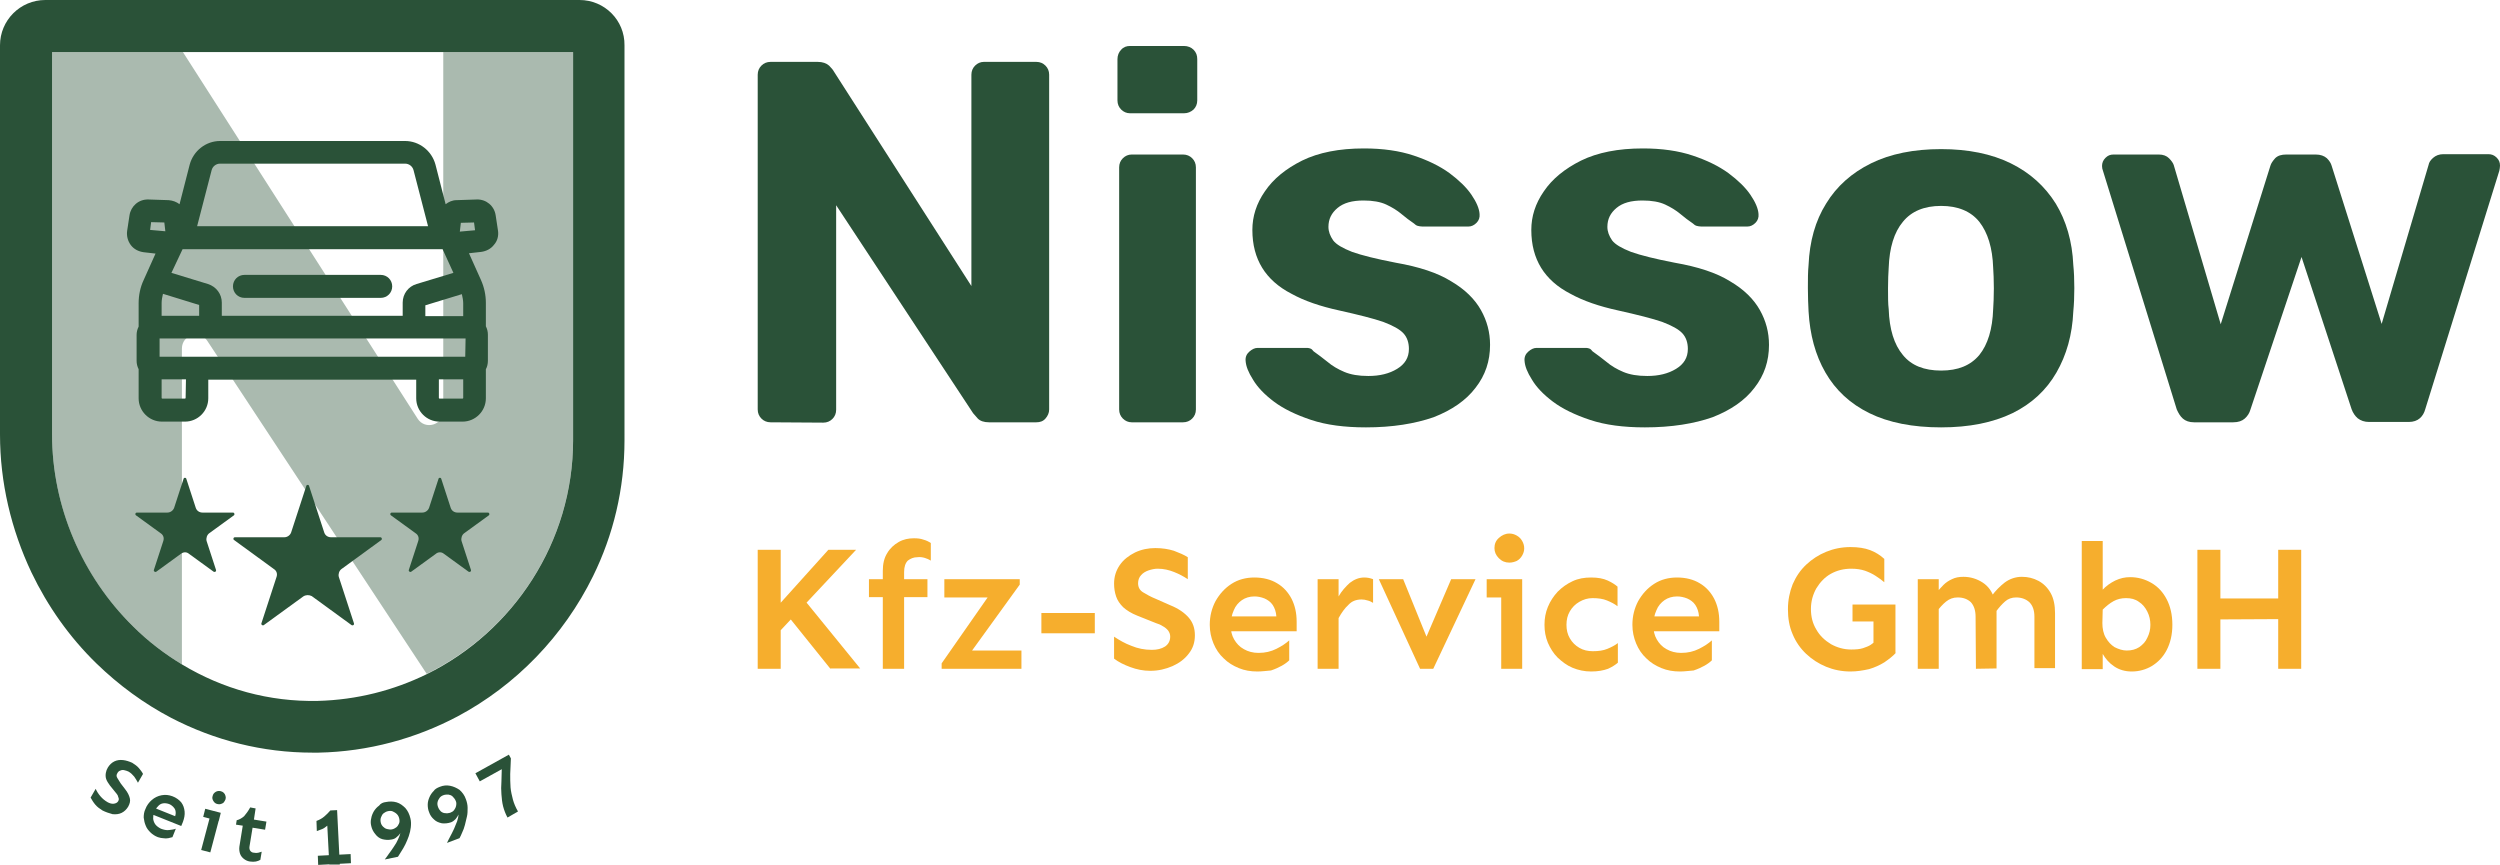
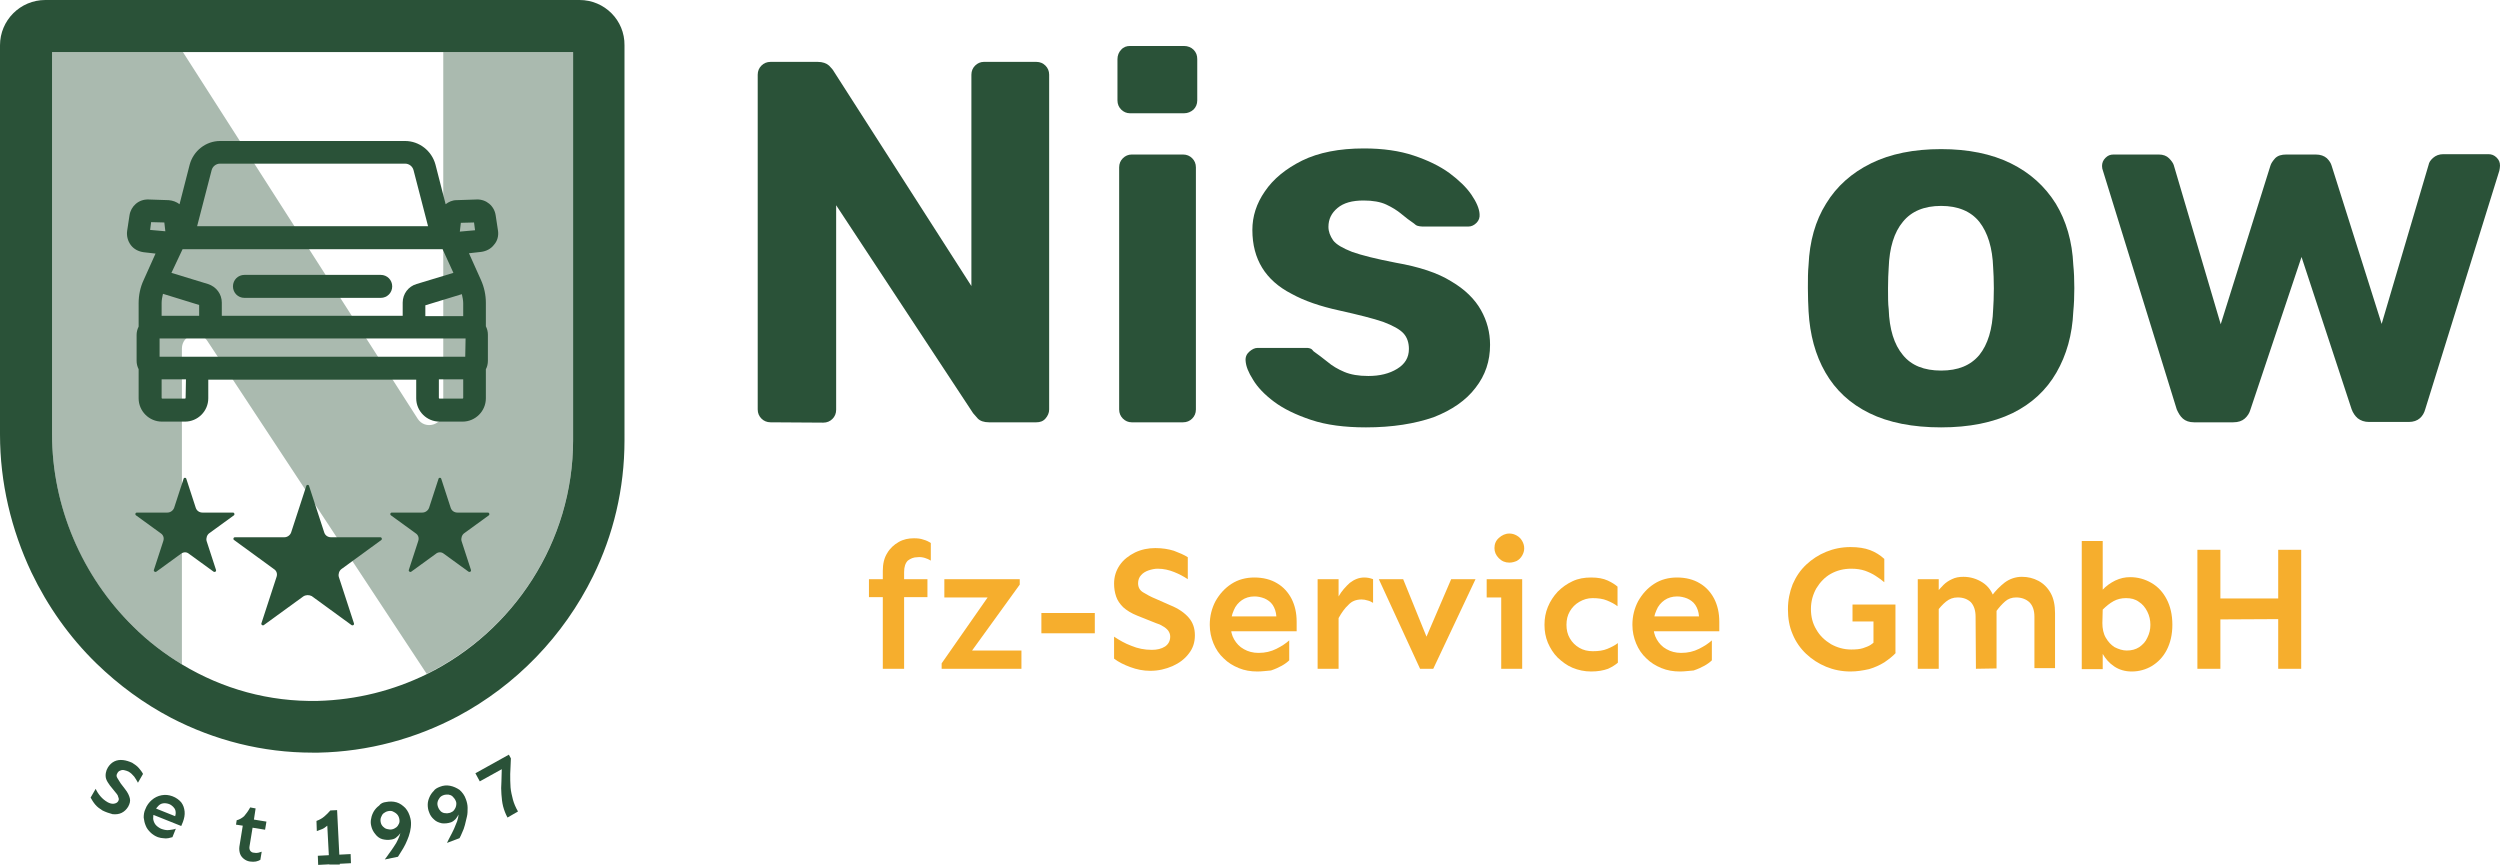
<svg xmlns="http://www.w3.org/2000/svg" version="1.1" id="Ebene_1" x="0px" y="0px" viewBox="0 0 739.4 255.8" style="enable-background:new 0 0 739.4 255.8;" xml:space="preserve">
  <style type="text/css">
	.st0{fill:#2A5238;}
	.st1{fill:#F6AE2D;}
	.st2{fill:none;stroke:#000000;stroke-width:3;stroke-miterlimit:10;}
	.st3{fill:none;stroke:#000000;stroke-width:5;stroke-miterlimit:10;}
	.st4{fill:none;stroke:#2A5238;stroke-width:5;stroke-miterlimit:10;}
	.st5{fill:#FFFFFF;}
	.st6{fill:none;stroke:#2A5238;stroke-width:3;stroke-miterlimit:10;}
	.st7{fill:#F6AE2D;stroke:#F6AE2D;stroke-width:3;stroke-miterlimit:10;}
	.st8{fill:#FCEBCA;stroke:#FCEBCA;stroke-width:3;stroke-miterlimit:10;}
	.st9{fill:none;stroke:#F6AE2D;stroke-width:2;stroke-miterlimit:10;}
	.st10{fill:none;}
	.st11{opacity:0.4;fill:#2A5238;enable-background:new    ;}
	.st12{fill-rule:evenodd;clip-rule:evenodd;fill:#2A5238;}
	.st13{fill-rule:evenodd;clip-rule:evenodd;fill:#FFFFFF;}
	.st14{fill-rule:evenodd;clip-rule:evenodd;fill:#2A5238;stroke:#2A5238;stroke-width:5;stroke-miterlimit:10;}
	.st15{opacity:0.4;fill:#FFFFFF;enable-background:new    ;}
	.st16{fill-rule:evenodd;clip-rule:evenodd;fill:#F6AE2D;}
	.st17{opacity:0.4;}
	.st18{fill:#AABAAF;}
</style>
  <g>
    <g>
      <g>
        <g>
-           <path class="st1" d="M224.1,197.8v-35.2h6.8v35.2H224.1z M229.4,188l-3.4-4.3l19-21.1h8.2L229.4,188z M245.6,197.8l-13.9-17.3      l5.2-4.3l17.5,21.5h-8.8V197.8z" />
-         </g>
+           </g>
        <g>
          <path class="st1" d="M257,176.6v-5.3h17.3v5.3H257z M261.1,197.8v-29c0-2,0.4-3.8,1.3-5.2c0.8-1.4,2-2.5,3.4-3.3      s2.9-1.1,4.5-1.1c1.1,0,2,0.1,2.8,0.4c0.8,0.2,1.6,0.6,2.2,1v5.2c-0.5-0.3-1.1-0.6-1.8-0.8c-0.7-0.2-1.4-0.3-2.2-0.2      c-1.1,0-2,0.4-2.8,1c-0.7,0.7-1.1,1.8-1.1,3.4v28.6L261.1,197.8L261.1,197.8z" />
        </g>
        <g>
          <path class="st1" d="M278.5,197.8v-1.6l13.6-19.5h-12.8v-5.4h22.3v1.6l-14.1,19.5h14.6v5.4H278.5z" />
        </g>
        <g>
          <path class="st1" d="M308,187.3v-6h15.8v6H308z" />
        </g>
        <g>
          <path class="st1" d="M340.2,198.4c-2.1,0-4-0.4-5.9-1.1c-1.9-0.7-3.5-1.5-4.8-2.5v-6.5c1.5,1,3.2,2,5.1,2.7      c1.9,0.8,3.9,1.2,6.1,1.2c1.5,0,2.8-0.3,3.9-1c1-0.7,1.5-1.7,1.5-2.9c0-0.7-0.2-1.2-0.6-1.8c-0.4-0.5-1-1-1.6-1.3      c-0.6-0.4-1.3-0.7-2-0.9l-5.5-2.2c-1.8-0.7-3.2-1.6-4.2-2.5c-1-1-1.7-2-2.1-3.2s-0.6-2.4-0.6-3.8c0-2.1,0.6-3.9,1.7-5.5      s2.7-2.8,4.5-3.7c1.9-0.9,3.9-1.3,6-1.3s3.9,0.3,5.5,0.8c1.6,0.6,3,1.2,4.1,1.9v6.5c-1.2-0.8-2.5-1.5-4-2.1s-3.1-1-4.9-1      c-0.9,0-1.8,0.2-2.7,0.5c-0.9,0.3-1.7,0.8-2.2,1.4c-0.6,0.6-0.9,1.5-0.9,2.4c0,1.2,0.5,2.1,1.5,2.7c1,0.6,2.2,1.3,3.7,1.9      l4.3,1.9c2.5,1,4.3,2.3,5.5,3.7s1.8,3.1,1.8,5.2c0,2.1-0.6,3.9-1.8,5.4c-1.2,1.6-2.8,2.8-4.8,3.7      C344.7,197.9,342.6,198.4,340.2,198.4z" />
        </g>
        <g>
          <path class="st1" d="M371.9,198.6c-2,0-3.8-0.3-5.5-1s-3.2-1.6-4.5-2.9c-1.3-1.2-2.3-2.7-3-4.4s-1.1-3.5-1.1-5.5      c0-2.6,0.6-4.9,1.7-7c1.2-2.1,2.7-3.8,4.7-5.1s4.3-1.9,6.8-1.9c2.6,0,4.9,0.6,6.7,1.7c1.9,1.1,3.3,2.7,4.3,4.6      c1,2,1.5,4.2,1.5,6.8v2.8h-20v-4.4h14c-0.1-1.4-0.5-2.5-1.1-3.4s-1.5-1.5-2.4-1.9c-1-0.4-2-0.6-3-0.6c-1.4,0-2.7,0.4-3.7,1.1      c-1,0.7-1.9,1.7-2.4,3c-0.6,1.3-0.9,2.8-0.9,4.5c0,1.5,0.3,2.9,1,4.1c0.7,1.2,1.6,2.2,2.9,2.9c1.2,0.7,2.7,1.1,4.3,1.1      c2,0,3.7-0.4,5.3-1.2c1.6-0.8,2.8-1.6,3.8-2.5v5.9c-0.5,0.5-1.3,1.1-2.2,1.6c-0.9,0.5-2,1-3.2,1.4      C374.5,198.4,373.3,198.6,371.9,198.6z" />
        </g>
        <g>
          <path class="st1" d="M389.7,197.8v-26.5h6.2v26.5H389.7z M395.9,182.8v-6.4c0.9-1.6,2.1-2.9,3.3-4c1.3-1,2.7-1.6,4.3-1.6      c1,0,1.8,0.2,2.6,0.5v7c-0.5-0.3-1.1-0.6-1.6-0.7c-0.6-0.2-1.2-0.3-1.8-0.3c-1.6,0-2.9,0.5-3.9,1.6      C397.7,179.9,396.8,181.2,395.9,182.8z" />
        </g>
        <g>
          <path class="st1" d="M420,197.8l-12.2-26.5h7.2l6.9,17l7.3-17h7.2l-12.5,26.5H420z" />
        </g>
        <g>
          <path class="st1" d="M439.7,176.7v-5.4h10.4v5.4H439.7z M446.4,166.4c-1.2,0-2.2-0.4-3.1-1.3c-0.9-0.9-1.3-1.9-1.3-3      c0-1.2,0.4-2.2,1.3-3s1.9-1.3,3.1-1.3c0.8,0,1.5,0.2,2.2,0.6c0.7,0.4,1.2,0.9,1.6,1.6c0.4,0.7,0.6,1.4,0.6,2.2      c0,0.7-0.2,1.4-0.6,2.1c-0.4,0.7-0.9,1.2-1.6,1.6C447.9,166.2,447.2,166.4,446.4,166.4z M444,197.8v-26.5h6.2v26.5H444z" />
        </g>
        <g>
          <path class="st1" d="M470.6,198.6c-2,0-3.8-0.4-5.5-1.1c-1.7-0.7-3.1-1.8-4.4-3c-1.3-1.3-2.2-2.8-2.9-4.4c-0.7-1.7-1-3.4-1-5.3      c0-1.9,0.3-3.6,1-5.3s1.7-3.2,2.9-4.5c1.3-1.3,2.7-2.3,4.4-3.1c1.7-0.8,3.5-1.1,5.5-1.1s3.6,0.3,4.9,0.9      c1.3,0.6,2.2,1.2,2.9,1.8v5.8c-0.9-0.7-1.9-1.2-3.1-1.7s-2.6-0.7-4.3-0.7c-1.4,0-2.7,0.4-3.9,1.1c-1.2,0.7-2.1,1.6-2.8,2.8      c-0.7,1.2-1,2.5-1,4s0.3,2.8,1,4s1.6,2.1,2.8,2.8c1.2,0.7,2.5,1,4,1c1.7,0,3.1-0.2,4.3-0.7c1.2-0.5,2.2-1,3.1-1.7v5.8      c-0.7,0.6-1.6,1.2-2.9,1.8C474.2,198.3,472.6,198.6,470.6,198.6z" />
        </g>
        <g>
          <path class="st1" d="M496.9,198.6c-2,0-3.8-0.3-5.5-1s-3.2-1.6-4.5-2.9c-1.3-1.2-2.3-2.7-3-4.4s-1.1-3.5-1.1-5.5      c0-2.6,0.6-4.9,1.7-7c1.2-2.1,2.7-3.8,4.7-5.1s4.3-1.9,6.8-1.9c2.6,0,4.9,0.6,6.7,1.7c1.9,1.1,3.3,2.7,4.3,4.6      c1,2,1.5,4.2,1.5,6.8v2.8h-20v-4.4h14c-0.1-1.4-0.5-2.5-1.1-3.4s-1.5-1.5-2.4-1.9c-1-0.4-2-0.6-3-0.6c-1.4,0-2.7,0.4-3.7,1.1      c-1,0.7-1.9,1.7-2.4,3c-0.6,1.3-0.9,2.8-0.9,4.5c0,1.5,0.3,2.9,1,4.1c0.7,1.2,1.6,2.2,2.9,2.9c1.2,0.7,2.7,1.1,4.3,1.1      c2,0,3.7-0.4,5.3-1.2c1.6-0.8,2.8-1.6,3.8-2.5v5.9c-0.5,0.5-1.3,1.1-2.2,1.6c-0.9,0.5-2,1-3.2,1.4      C499.5,198.4,498.2,198.6,496.9,198.6z" />
        </g>
        <g>
-           <path class="st1" d="M547.3,198.6c-2.6,0-5-0.5-7.2-1.4s-4.2-2.2-5.9-3.8s-3.1-3.6-4-5.8c-1-2.3-1.4-4.7-1.4-7.4      s0.5-5.1,1.4-7.4c1-2.3,2.3-4.2,4-5.8s3.7-2.9,5.9-3.8c2.2-0.9,4.6-1.4,7.2-1.4c2.3,0,4.2,0.3,5.8,0.9c1.6,0.6,3,1.5,4.2,2.6      v6.9c-0.8-0.7-1.7-1.3-2.6-1.9c-0.9-0.6-2-1.1-3.1-1.5c-1.2-0.4-2.5-0.6-4.1-0.6c-2.2,0-4.2,0.5-6,1.5s-3.2,2.5-4.3,4.3      c-1,1.8-1.6,3.8-1.6,6.1s0.5,4.3,1.6,6.1c1,1.8,2.5,3.2,4.3,4.3c1.8,1,3.8,1.6,6,1.6c1.4,0,2.6-0.1,3.5-0.4      c0.9-0.3,1.7-0.6,2.3-1s1-0.8,1.4-1.1l6,3.5c-0.9,1-2.1,1.9-3.4,2.8c-1.3,0.8-2.8,1.5-4.5,2C551,198.3,549.2,198.6,547.3,198.6z       M554.1,196.2v-12.4h-6.2v-5h12.7V193L554.1,196.2z" />
+           <path class="st1" d="M547.3,198.6c-2.6,0-5-0.5-7.2-1.4s-4.2-2.2-5.9-3.8s-3.1-3.6-4-5.8c-1-2.3-1.4-4.7-1.4-7.4      s0.5-5.1,1.4-7.4c1-2.3,2.3-4.2,4-5.8s3.7-2.9,5.9-3.8c2.2-0.9,4.6-1.4,7.2-1.4c2.3,0,4.2,0.3,5.8,0.9c1.6,0.6,3,1.5,4.2,2.6      v6.9c-0.8-0.7-1.7-1.3-2.6-1.9c-0.9-0.6-2-1.1-3.1-1.5c-1.2-0.4-2.5-0.6-4.1-0.6c-2.2,0-4.2,0.5-6,1.5s-3.2,2.5-4.3,4.3      c-1,1.8-1.6,3.8-1.6,6.1s0.5,4.3,1.6,6.1c1,1.8,2.5,3.2,4.3,4.3c1.8,1,3.8,1.6,6,1.6c1.4,0,2.6-0.1,3.5-0.4      c0.9-0.3,1.7-0.6,2.3-1s1-0.8,1.4-1.1l6,3.5c-0.9,1-2.1,1.9-3.4,2.8c-1.3,0.8-2.8,1.5-4.5,2C551,198.3,549.2,198.6,547.3,198.6z       M554.1,196.2v-12.4h-6.2v-5h12.7V193L554.1,196.2" />
        </g>
        <g>
          <path class="st1" d="M567.2,197.8v-26.5h6.2v26.5H567.2z M584.4,197.8l-0.1-15.4c0-1.9-0.5-3.3-1.4-4.3c-1-0.9-2.2-1.4-3.9-1.4      c-1.3,0-2.4,0.4-3.4,1.2s-1.9,1.8-2.7,2.9v-5.7c0.6-0.7,1.2-1.4,1.9-2.1c0.7-0.7,1.6-1.3,2.5-1.7c1-0.5,2.1-0.7,3.4-0.7      c2.1,0,4,0.6,5.7,1.7c1.7,1.1,2.9,2.8,3.5,5l0.6,2.3v18.1L584.4,197.8L584.4,197.8z M601.7,197.8v-15.4c0-1.9-0.5-3.3-1.5-4.3      c-1-0.9-2.3-1.4-3.9-1.4c-1.3,0-2.4,0.4-3.3,1.2c-0.9,0.8-1.8,1.8-2.6,2.9l-1.3-4.6c1.1-1.5,2.4-2.8,3.8-3.9      c1.5-1.1,3.2-1.7,5.1-1.7c1.8,0,3.4,0.4,4.9,1.2s2.7,2,3.6,3.6c0.9,1.6,1.3,3.6,1.3,6v16.2h-6.1V197.8z" />
        </g>
        <g>
          <path class="st1" d="M630.5,198.6c-2,0-3.7-0.5-5.2-1.5s-2.6-2.3-3.4-3.7v4.5h-6.2V160h6.2v14.4c1-1.1,2.3-2,3.7-2.7      c1.5-0.7,2.9-1,4.4-1c2.3,0,4.4,0.6,6.3,1.7c1.9,1.1,3.4,2.7,4.5,4.8s1.7,4.6,1.7,7.6c0,2.9-0.6,5.4-1.7,7.5      c-1.1,2.1-2.6,3.6-4.4,4.7C634.7,198,632.7,198.6,630.5,198.6z M629,192.4c1.4,0,2.6-0.3,3.7-1c1-0.7,1.9-1.6,2.4-2.8      c0.6-1.2,0.9-2.4,0.9-3.8c0-1.4-0.3-2.7-0.9-3.9c-0.6-1.2-1.4-2.2-2.5-2.9c-1.1-0.8-2.3-1.1-3.8-1.1c-1.4,0-2.6,0.3-3.7,0.9      c-1.1,0.6-2.2,1.5-3.2,2.5l-0.1,4c0,1.6,0.3,3.1,1,4.3s1.5,2.1,2.6,2.8C626.6,192,627.8,192.4,629,192.4z" />
        </g>
        <g>
          <path class="st1" d="M649.9,197.8v-35.2h6.8v35.2H649.9z M655.9,183.2V177h19.4v6.1L655.9,183.2L655.9,183.2z M673.8,197.8      v-35.2h6.8v35.2H673.8z" />
        </g>
      </g>
      <g>
        <g>
          <path class="st0" d="M227.9,124.9c-1.1,0-2-0.4-2.7-1.1s-1.1-1.6-1.1-2.7v-99c0-1.1,0.4-2,1.1-2.7c0.7-0.7,1.6-1.1,2.7-1.1h13.9      c1.5,0,2.6,0.4,3.4,1.1c0.7,0.7,1.2,1.3,1.4,1.7l40.7,63.5V22.1c0-1.1,0.4-2,1.1-2.7s1.6-1.1,2.6-1.1h15.5c1.1,0,2,0.4,2.7,1.1      s1.1,1.6,1.1,2.7v99c0,1-0.4,1.9-1.1,2.7c-0.7,0.8-1.6,1.1-2.7,1.1h-14c-1.5,0-2.6-0.4-3.3-1.1c-0.7-0.8-1.1-1.3-1.4-1.6      l-40.5-61.5v60.5c0,1.1-0.4,2-1.1,2.7c-0.7,0.7-1.6,1.1-2.7,1.1L227.9,124.9L227.9,124.9z" />
        </g>
        <g>
          <path class="st0" d="M334.2,33.5c-1,0-1.9-0.4-2.6-1.1c-0.7-0.7-1.1-1.6-1.1-2.7V17.5c0-1.1,0.4-2.1,1.1-2.8      c0.7-0.8,1.6-1.1,2.6-1.1h16c1.1,0,2.1,0.4,2.8,1.1c0.8,0.8,1.1,1.7,1.1,2.8v12.2c0,1.1-0.4,2-1.1,2.7c-0.8,0.7-1.7,1.1-2.8,1.1      H334.2z M334.7,124.9c-1,0-1.9-0.4-2.6-1.1s-1.1-1.6-1.1-2.7V49.5c0-1.1,0.4-2,1.1-2.7s1.6-1.1,2.6-1.1h15.2      c1.1,0,2,0.4,2.7,1.1c0.7,0.7,1.1,1.6,1.1,2.7v71.6c0,1.1-0.4,2-1.1,2.7s-1.6,1.1-2.7,1.1C349.9,124.9,334.7,124.9,334.7,124.9z      " />
        </g>
        <g>
          <path class="st0" d="M404,126.4c-6.3,0-11.7-0.7-16.2-2.2s-8.2-3.3-11-5.4s-4.9-4.3-6.2-6.5c-1.4-2.2-2.1-4-2.2-5.6      c-0.1-1.1,0.3-2,1.1-2.7c0.8-0.7,1.6-1.1,2.4-1.1h14.8c0.3,0,0.6,0.1,0.9,0.2s0.6,0.4,0.9,0.8c1.3,0.9,2.7,2,4.1,3.1      c1.4,1.2,3.1,2.2,5,3s4.2,1.2,7.1,1.2c3.4,0,6.2-0.7,8.5-2.1s3.5-3.3,3.5-5.9c0-1.8-0.5-3.4-1.6-4.6s-3.1-2.3-6-3.4      c-2.9-1-7.3-2.1-13.1-3.4c-5.5-1.2-10.2-2.8-14-4.9c-3.9-2-6.8-4.6-8.7-7.7c-1.9-3.1-2.9-6.8-2.9-11.2c0-4,1.2-7.8,3.7-11.4      c2.5-3.7,6.2-6.7,11-9.1c4.9-2.4,11-3.6,18.3-3.6c5.6,0,10.5,0.7,14.7,2.1c4.2,1.4,7.7,3.1,10.6,5.2c2.8,2.1,5,4.2,6.5,6.4      s2.3,4.1,2.4,5.7c0.1,1-0.2,1.9-0.9,2.6c-0.7,0.7-1.5,1.1-2.4,1.1h-13.6c-0.5,0-1-0.1-1.4-0.2s-0.8-0.4-1.1-0.7      c-1.2-0.8-2.5-1.8-3.7-2.8c-1.3-1.1-2.8-2-4.5-2.8s-4-1.2-6.7-1.2c-3.4,0-5.9,0.7-7.7,2.2c-1.8,1.5-2.7,3.3-2.7,5.6      c0,1.4,0.5,2.7,1.4,4c0.9,1.2,2.8,2.3,5.6,3.4c2.8,1,7.2,2.1,12.9,3.2c6.9,1.2,12.4,3,16.4,5.5c4.1,2.4,7,5.3,8.8,8.5      s2.7,6.6,2.7,10.3c0,4.8-1.4,9-4.3,12.7c-2.8,3.7-7,6.6-12.4,8.7C418.5,125.3,411.9,126.4,404,126.4z" />
        </g>
        <g>
-           <path class="st0" d="M486.5,126.4c-6.3,0-11.7-0.7-16.2-2.2s-8.2-3.3-11-5.4s-4.9-4.3-6.2-6.5c-1.4-2.2-2.1-4-2.2-5.6      c-0.1-1.1,0.3-2,1.1-2.7c0.8-0.7,1.6-1.1,2.4-1.1h14.8c0.3,0,0.6,0.1,0.9,0.2s0.6,0.4,0.9,0.8c1.3,0.9,2.7,2,4.1,3.1      c1.4,1.2,3.1,2.2,5,3s4.2,1.2,7.1,1.2c3.4,0,6.2-0.7,8.5-2.1s3.5-3.3,3.5-5.9c0-1.8-0.5-3.4-1.6-4.6s-3.1-2.3-6-3.4      c-2.9-1-7.3-2.1-13.1-3.4c-5.5-1.2-10.2-2.8-14-4.9c-3.9-2-6.8-4.6-8.7-7.7c-1.9-3.1-2.9-6.8-2.9-11.2c0-4,1.2-7.8,3.7-11.4      c2.5-3.7,6.2-6.7,11-9.1c4.9-2.4,11-3.6,18.3-3.6c5.6,0,10.5,0.7,14.7,2.1c4.2,1.4,7.7,3.1,10.6,5.2c2.8,2.1,5,4.2,6.5,6.4      s2.3,4.1,2.4,5.7c0.1,1-0.2,1.9-0.9,2.6s-1.5,1.1-2.4,1.1h-13.6c-0.5,0-1-0.1-1.4-0.2s-0.8-0.4-1.1-0.7      c-1.2-0.8-2.5-1.8-3.7-2.8c-1.3-1.1-2.8-2-4.5-2.8s-4-1.2-6.7-1.2c-3.4,0-5.9,0.7-7.7,2.2c-1.8,1.5-2.7,3.3-2.7,5.6      c0,1.4,0.5,2.7,1.4,4c0.9,1.2,2.8,2.3,5.6,3.4c2.8,1,7.2,2.1,12.9,3.2c6.9,1.2,12.4,3,16.4,5.5c4.1,2.4,7,5.3,8.8,8.5      c1.8,3.2,2.7,6.6,2.7,10.3c0,4.8-1.4,9-4.3,12.7c-2.8,3.7-7,6.6-12.4,8.7C501.1,125.3,494.4,126.4,486.5,126.4z" />
-         </g>
+           </g>
        <g>
          <path class="st0" d="M574.1,126.4c-8.4,0-15.5-1.4-21.2-4.2c-5.7-2.8-10-6.8-13-12s-4.6-11.2-5-18.1c-0.1-2-0.2-4.3-0.2-6.9      s0-4.8,0.2-6.8c0.3-7,2-13.1,5.2-18.2c3.1-5.1,7.6-9.1,13.3-11.9c5.7-2.8,12.6-4.2,20.7-4.2c8,0,14.9,1.4,20.6,4.2      c5.7,2.8,10.1,6.8,13.3,11.9c3.1,5.1,4.9,11.2,5.2,18.2c0.2,1.9,0.3,4.2,0.3,6.8c0,2.6-0.1,4.9-0.3,6.9c-0.3,6.9-2,12.9-5,18.1      s-7.3,9.2-13,12C589.4,125,582.4,126.4,574.1,126.4z M574.1,109.6c5,0,8.7-1.5,11.3-4.6c2.5-3.1,3.9-7.6,4.1-13.6      c0.1-1.5,0.2-3.6,0.2-6.1s-0.1-4.6-0.2-6.1c-0.2-5.9-1.6-10.4-4.1-13.6c-2.5-3.1-6.3-4.7-11.3-4.7s-8.8,1.6-11.3,4.7      c-2.6,3.1-4,7.7-4.2,13.6c-0.1,1.5-0.2,3.6-0.2,6.1s0,4.6,0.2,6.1c0.2,6,1.6,10.5,4.2,13.6C565.3,108.1,569.1,109.6,574.1,109.6      z" />
        </g>
        <g>
          <path class="st0" d="M648.9,124.9c-1.4,0-2.5-0.4-3.3-1.1s-1.3-1.6-1.8-2.7L622,50.6c-0.2-0.5-0.3-1-0.3-1.5      c0-0.9,0.3-1.7,1-2.4s1.4-1,2.4-1h13.4c1.3,0,2.3,0.4,3,1.1c0.7,0.7,1.2,1.4,1.4,2l13.9,47.1L671.5,49c0.2-0.7,0.7-1.4,1.4-2.2      c0.8-0.8,1.9-1.1,3.3-1.1h8.7c1.4,0,2.5,0.4,3.3,1.1c0.8,0.8,1.2,1.5,1.4,2.2l14.8,46.8l13.9-47.1c0.1-0.6,0.5-1.3,1.3-2      s1.8-1.1,3-1.1H736c0.9,0,1.7,0.3,2.4,1s1,1.4,1,2.4c0,0.5-0.1,1-0.2,1.5L717.3,121c-0.3,1.1-0.8,2-1.6,2.7s-1.9,1.1-3.3,1.1      h-11.7c-1.4,0-2.5-0.4-3.4-1.1c-0.8-0.7-1.4-1.6-1.8-2.7l-14.8-45l-15.1,45.1c-0.3,1.1-0.9,2-1.7,2.7s-1.9,1.1-3.4,1.1      C660.5,124.9,648.9,124.9,648.9,124.9z" />
        </g>
      </g>
      <g>
        <g>
          <g>
            <path class="st10" d="M53.7,103.1v93.4c12.1,7.3,25.9,11.1,40.2,10.8c11.5-0.2,22.4-3,32.2-7.9l-64.9-98.5       C59,97.5,53.7,99.1,53.7,103.1z" />
          </g>
          <g>
            <path class="st10" d="M131.1,121.6V15.4h-77l69.4,108.4C125.7,127.2,131.1,125.7,131.1,121.6z" />
          </g>
          <g>
            <path class="st18" d="M15.4,128.5c0,21.2,8.7,41.9,24,56.8c4.4,4.4,9.3,8.1,14.4,11.2v-93.4c0-4.1,5.3-5.7,7.5-2.3l64.9,98.5       c25.6-12.6,43.3-39,43.3-69.2V15.4h-38.4v106.2c0,4.1-5.4,5.7-7.6,2.2L54.1,15.4H15.4V128.5z" />
          </g>
          <g>
            <path class="st0" d="M169.5,130.2c0,30.1-17.7,56.6-43.3,69.2c-9.8,4.8-20.7,7.6-32.2,7.9c-14.4,0.3-28.1-3.5-40.2-10.8       c-5.1-3.1-10-6.8-14.4-11.2c-15.2-14.9-24-35.6-24-56.8V15.4h38.7h77h38.4V130.2z M171.4,0h-158C6,0,0,6,0,13.4v115.1       c0,14.2,3.3,28.1,9.3,40.8c4.8,10,11.2,19.1,19.2,26.9c6.7,6.5,14.1,11.9,22.1,16.1c12.9,6.7,27.1,10.3,41.8,10.3       c0.6,0,1.2,0,1.8,0c14.8-0.3,28.8-4.2,41.1-10.7c17.3-9.2,31.4-23.8,40.1-41.5c6-12.2,9.3-25.8,9.3-40.2V13.4       C184.8,6,178.8,0,171.4,0z" />
          </g>
        </g>
        <g>
          <path class="st0" d="M30.3,239.7c-0.8-0.5-1.5-1-2.1-1.7s-1-1.4-1.4-2.1l1.5-2.6c0.3,0.7,0.8,1.5,1.4,2.2s1.3,1.3,2.2,1.8      c0.6,0.3,1.2,0.5,1.8,0.4s1-0.3,1.3-0.8c0.1-0.3,0.2-0.5,0.1-0.8c-0.1-0.3-0.2-0.6-0.3-0.9c-0.2-0.3-0.4-0.6-0.6-0.8l-1.7-2.1      c-0.5-0.7-0.9-1.3-1.1-1.9c-0.2-0.6-0.2-1.2-0.1-1.8s0.3-1.1,0.6-1.6c0.5-0.8,1.1-1.4,1.9-1.8c0.8-0.4,1.7-0.5,2.6-0.4      c0.9,0.1,1.8,0.4,2.7,0.8c0.8,0.5,1.5,1,2,1.6s0.9,1.1,1.2,1.7l-1.5,2.6c-0.3-0.6-0.7-1.2-1.1-1.8c-0.5-0.6-1-1.1-1.7-1.5      c-0.4-0.2-0.8-0.3-1.2-0.4c-0.4-0.1-0.8-0.1-1.2,0.1c-0.4,0.1-0.7,0.4-0.9,0.8c-0.3,0.5-0.3,0.9,0,1.4s0.6,1,1,1.6l1.3,1.7      c0.8,1,1.2,1.9,1.4,2.7s0,1.6-0.5,2.5c-0.5,0.8-1.1,1.4-1.9,1.8c-0.8,0.4-1.7,0.5-2.7,0.4C32.2,240.5,31.3,240.2,30.3,239.7z" />
          <path class="st0" d="M46.7,247.6c-0.8-0.3-1.6-0.8-2.2-1.4c-0.6-0.6-1.1-1.2-1.4-2c-0.3-0.7-0.5-1.5-0.6-2.4      c0-0.8,0.1-1.7,0.5-2.5c0.4-1.1,1.1-2,1.9-2.7c0.8-0.7,1.8-1.2,2.9-1.4c1.1-0.2,2.1-0.1,3.2,0.3c1.1,0.4,2,1.1,2.6,1.8      c0.6,0.8,0.9,1.7,1,2.7s-0.1,2-0.5,3.1l-0.5,1.2l-8.5-3.4l0.7-1.9l6,2.4c0.2-0.6,0.2-1.1,0.1-1.6c-0.1-0.5-0.4-0.9-0.7-1.2      s-0.7-0.6-1.2-0.8c-0.6-0.2-1.2-0.3-1.8-0.2s-1.1,0.4-1.5,0.9c-0.5,0.5-0.8,1-1.1,1.8c-0.3,0.7-0.3,1.3-0.3,1.9      c0.1,0.6,0.3,1.2,0.7,1.7s1,0.9,1.6,1.2c0.8,0.3,1.6,0.5,2.4,0.4c0.8-0.1,1.5-0.2,2-0.4l-1,2.5c-0.3,0.1-0.7,0.2-1.2,0.3      s-1,0.1-1.6,0C47.9,247.9,47.3,247.8,46.7,247.6z" />
-           <path class="st0" d="M59.5,251.4l3.1-11.7l2.7,0.7l-3.1,11.7L59.5,251.4z M60.1,241.6l0.6-2.4l4.6,1.2l-0.6,2.4L60.1,241.6z       M64.3,237.8c-0.5-0.1-0.9-0.4-1.2-0.9s-0.4-1-0.2-1.5c0.1-0.5,0.4-0.9,0.9-1.2s1-0.3,1.5-0.2c0.4,0.1,0.7,0.3,0.9,0.5      c0.2,0.2,0.4,0.5,0.5,0.9c0.1,0.3,0.1,0.7,0,1s-0.3,0.6-0.5,0.9c-0.3,0.3-0.6,0.4-0.9,0.5C65,237.9,64.6,237.9,64.3,237.8z" />
          <path class="st0" d="M73.9,254.8c-0.7-0.1-1.3-0.4-1.8-0.8c-0.5-0.4-0.9-0.9-1.1-1.5s-0.3-1.3-0.2-2.1l1-6.2l-2-0.3l0.2-1.3      c0.8-0.2,1.5-0.6,2.2-1.2c0.6-0.7,1.2-1.5,1.8-2.6l1.6,0.3l-0.5,3.3l3.7,0.6l-0.4,2.4l-3.7-0.6l-0.9,5.5c-0.1,0.5,0,1,0.2,1.3      s0.6,0.6,1.1,0.6c0.5,0.1,0.9,0.1,1.3,0s0.7-0.2,1-0.3l-0.4,2.4c-0.3,0.2-0.8,0.4-1.3,0.5C75.2,254.9,74.6,254.9,73.9,254.8z" />
          <path class="st0" d="M97.4,255.7l-0.6-11.5c-0.5,0.4-1,0.8-1.5,1s-1.1,0.4-1.6,0.6l-0.1-3c0.8-0.3,1.6-0.7,2.3-1.3      c0.7-0.6,1.3-1.2,1.8-1.8l2-0.1l0.8,16.1H97.4z M94.1,255.8l-0.1-2.7l9.7-0.5l0.1,2.7L94.1,255.8z" />
          <path class="st0" d="M114.2,237.2c1-0.2,2.1-0.2,3.1,0.1s1.8,0.9,2.6,1.7c0.7,0.8,1.2,1.8,1.5,3.1c0.2,0.8,0.2,1.7,0.1,2.6      c-0.1,0.9-0.3,1.7-0.6,2.6c-0.3,0.8-0.6,1.6-1,2.4c-0.4,0.8-0.8,1.5-1.2,2.1c-0.4,0.6-0.7,1.1-1,1.6l-3.9,0.8      c0.4-0.5,0.8-1.1,1.3-1.8c0.5-0.6,0.9-1.3,1.4-2s0.9-1.4,1.2-2.1c0.3-0.7,0.6-1.3,0.7-1.9c-0.3,0.5-0.7,0.9-1.1,1.2      c-0.4,0.4-0.9,0.6-1.5,0.7c-1,0.2-1.9,0.1-2.7-0.1s-1.6-0.8-2.1-1.5c-0.6-0.7-1-1.5-1.2-2.4c-0.2-0.8-0.2-1.5,0-2.3      c0.1-0.7,0.4-1.4,0.8-2.1c0.4-0.6,0.9-1.2,1.5-1.6C112.6,237.6,113.3,237.3,114.2,237.2z M114.8,239.9c-0.5,0.1-0.9,0.3-1.3,0.6      s-0.6,0.7-0.8,1.2c-0.2,0.5-0.2,1-0.1,1.5s0.3,0.9,0.7,1.3c0.3,0.3,0.7,0.6,1.2,0.7c0.5,0.1,0.9,0.2,1.4,0.1      c0.5-0.1,0.9-0.3,1.3-0.6s0.6-0.7,0.8-1.1s0.2-0.9,0.1-1.4s-0.3-1-0.7-1.4c-0.4-0.4-0.8-0.6-1.2-0.8S115.3,239.8,114.8,239.9z" />
          <path class="st0" d="M130.1,232.7c1-0.4,2-0.5,3-0.3s1.9,0.6,2.8,1.2c0.8,0.7,1.5,1.6,1.9,2.8c0.3,0.8,0.5,1.7,0.5,2.5      c0,0.9,0,1.8-0.2,2.6c-0.2,0.9-0.4,1.7-0.6,2.5s-0.5,1.6-0.8,2.2c-0.3,0.7-0.5,1.2-0.8,1.7l-3.7,1.4c0.3-0.6,0.6-1.3,1-2      s0.7-1.4,1.1-2.2c0.3-0.8,0.6-1.5,0.9-2.2c0.2-0.7,0.4-1.4,0.4-2c-0.2,0.5-0.5,0.9-0.9,1.4c-0.4,0.4-0.8,0.7-1.3,0.9      c-0.9,0.3-1.8,0.4-2.7,0.3c-0.9-0.2-1.7-0.5-2.3-1.1c-0.7-0.6-1.2-1.3-1.5-2.2c-0.3-0.7-0.4-1.5-0.4-2.2c0-0.8,0.2-1.5,0.5-2.2      s0.7-1.3,1.3-1.9C128.6,233.4,129.3,233,130.1,232.7z M131.1,235.2c-0.5,0.2-0.8,0.4-1.1,0.8c-0.3,0.4-0.5,0.8-0.6,1.3      s0,1,0.2,1.5s0.5,0.9,0.8,1.2c0.4,0.3,0.8,0.5,1.3,0.5c0.5,0.1,0.9,0,1.4-0.1c0.5-0.2,0.9-0.4,1.2-0.8c0.3-0.4,0.5-0.8,0.6-1.3      s0.1-1-0.1-1.4c-0.2-0.5-0.5-0.9-0.9-1.3s-0.8-0.5-1.3-0.6C132.1,235,131.6,235,131.1,235.2z" />
          <path class="st0" d="M150.1,241.8c-0.6-1.1-1-2.2-1.3-3.3c-0.3-1.2-0.4-2.3-0.5-3.6c-0.1-1.2-0.1-2.4,0-3.7      c0-1.2,0.1-2.5,0.1-3.7l-6.5,3.6l-1.3-2.4l9.9-5.5l0.6,1.1c-0.1,1.7-0.1,3.2-0.2,4.6c0,1.4,0,2.7,0.1,4c0.1,1.2,0.4,2.4,0.7,3.6      c0.3,1.1,0.8,2.3,1.5,3.5L150.1,241.8z" />
        </g>
      </g>
      <g>
        <g>
          <path class="st0" d="M147.3,68.3l-0.7-4.6c-0.4-2.8-2.8-4.8-5.6-4.7l-6,0.2c-1.2,0-2.3,0.5-3.2,1.2l-3-11.7c-1.1-4.1-4.8-7-9-7      H65.1c-4.2,0-7.9,2.9-9,7l-3,11.7c-0.9-0.7-2-1.1-3.2-1.2l-6-0.2c-2.9-0.1-5.2,2-5.6,4.7l-0.7,4.6c-0.2,1.5,0.2,3,1.1,4.2      c0.9,1.2,2.3,1.9,3.8,2.1l0,0L46,75l-3.5,7.8c-1,2.1-1.5,4.5-1.5,6.9v6.9c-0.4,0.8-0.6,1.6-0.6,2.5v7.6c0,0.9,0.2,1.7,0.6,2.5      v8.6c0,3.8,3.1,6.9,6.9,6.9h6.8c3.8,0,6.9-3.1,6.9-6.9v-5.5h61.5v5.5c0,3.8,3.1,6.9,6.9,6.9h6.8c3.8,0,6.9-3.1,6.9-6.9v-8.6      c0.4-0.7,0.6-1.6,0.6-2.5V99c0-0.9-0.2-1.7-0.6-2.5v-6.9c0-2.4-0.5-4.7-1.5-6.9l-3.5-7.8l3.6-0.4c1.5-0.2,2.9-0.9,3.8-2.1      C147.1,71.3,147.5,69.8,147.3,68.3z M62.6,50.3c0.3-1.1,1.3-1.9,2.5-1.9h54.7c1.2,0,2.2,0.8,2.5,1.9l4.3,16.6H58.3L62.6,50.3z       M54,73.7h76.9l3.2,7L123.2,84c-2.4,0.7-4.1,2.9-4.1,5.5v3.9H65.6v-3.9c0-2.5-1.6-4.7-4.1-5.5l-10.8-3.3L54,73.7z M136.6,87      c0.2,0.9,0.4,1.8,0.4,2.7v3.8h-11.2v-3.2L136.6,87z M58.9,90.2v3.2H47.8v-3.8c0-0.9,0.2-1.8,0.4-2.7L58.9,90.2z M44.4,68      l0.3-2.3l3.9,0.1l0.3,2.6L44.4,68z M54.9,117.7c0,0.1-0.1,0.2-0.2,0.2H48c-0.1,0-0.2-0.1-0.2-0.2v-5.5H55L54.9,117.7L54.9,117.7      z M137,117.7c0,0.1-0.1,0.2-0.2,0.2H130c-0.1,0-0.2-0.1-0.2-0.2v-5.5h7.2V117.7z M137.6,105.5H47.2v-5.4h90.5L137.6,105.5      L137.6,105.5z M136,68.5l0.3-2.6l3.9-0.1l0.3,2.3L136,68.5z" />
        </g>
        <g>
          <path class="st0" d="M68.9,84.7c0-1.9,1.5-3.4,3.4-3.4h40.3c1.9,0,3.4,1.5,3.4,3.4s-1.5,3.4-3.4,3.4H72.3      C70.4,88.1,68.9,86.6,68.9,84.7z" />
        </g>
      </g>
    </g>
    <g>
      <path class="st0" d="M89.7,176.4L78,184.9c-0.3,0.2-0.8-0.1-0.7-0.5l4.5-13.8c0.3-0.9,0-1.8-0.8-2.3l-11.8-8.6    c-0.3-0.2-0.2-0.8,0.3-0.8h14.6c0.9,0,1.7-0.6,2-1.4l4.5-13.8c0.1-0.4,0.7-0.4,0.8,0l4.5,13.8c0.3,0.9,1.1,1.4,2,1.4h14.6    c0.4,0,0.6,0.5,0.3,0.8l-11.8,8.6c-0.7,0.5-1,1.5-0.8,2.3l4.5,13.8c0.1,0.4-0.3,0.7-0.7,0.5l-11.8-8.6    C91.4,175.9,90.5,175.9,89.7,176.4z" />
      <path class="st0" d="M128.9,163.8l-7.3,5.3c-0.3,0.2-0.8-0.1-0.7-0.5l2.8-8.6c0.3-0.9,0-1.8-0.8-2.3l-7.3-5.3    c-0.3-0.2-0.2-0.8,0.3-0.8h9c0.9,0,1.7-0.6,2-1.4l2.8-8.6c0.1-0.4,0.7-0.4,0.8,0l2.8,8.6c0.3,0.9,1.1,1.4,2,1.4h9    c0.4,0,0.6,0.5,0.3,0.8l-7.3,5.3c-0.7,0.5-1,1.5-0.8,2.3l2.8,8.6c0.1,0.4-0.3,0.7-0.7,0.5l-7.3-5.3    C130.6,163.2,129.6,163.2,128.9,163.8z" />
      <path class="st0" d="M53.5,163.8l-7.3,5.3c-0.3,0.2-0.8-0.1-0.7-0.5l2.8-8.6c0.3-0.9,0-1.8-0.8-2.3l-7.3-5.3    c-0.3-0.2-0.2-0.8,0.3-0.8h9c0.9,0,1.7-0.6,2-1.4l2.8-8.6c0.1-0.4,0.7-0.4,0.8,0l2.8,8.6c0.3,0.9,1.1,1.4,2,1.4h9    c0.4,0,0.6,0.5,0.3,0.8l-7.3,5.3c-0.7,0.5-1,1.5-0.8,2.3l2.8,8.6c0.1,0.4-0.3,0.7-0.7,0.5l-7.3-5.3    C55.2,163.2,54.3,163.2,53.5,163.8z" />
    </g>
  </g>
</svg>